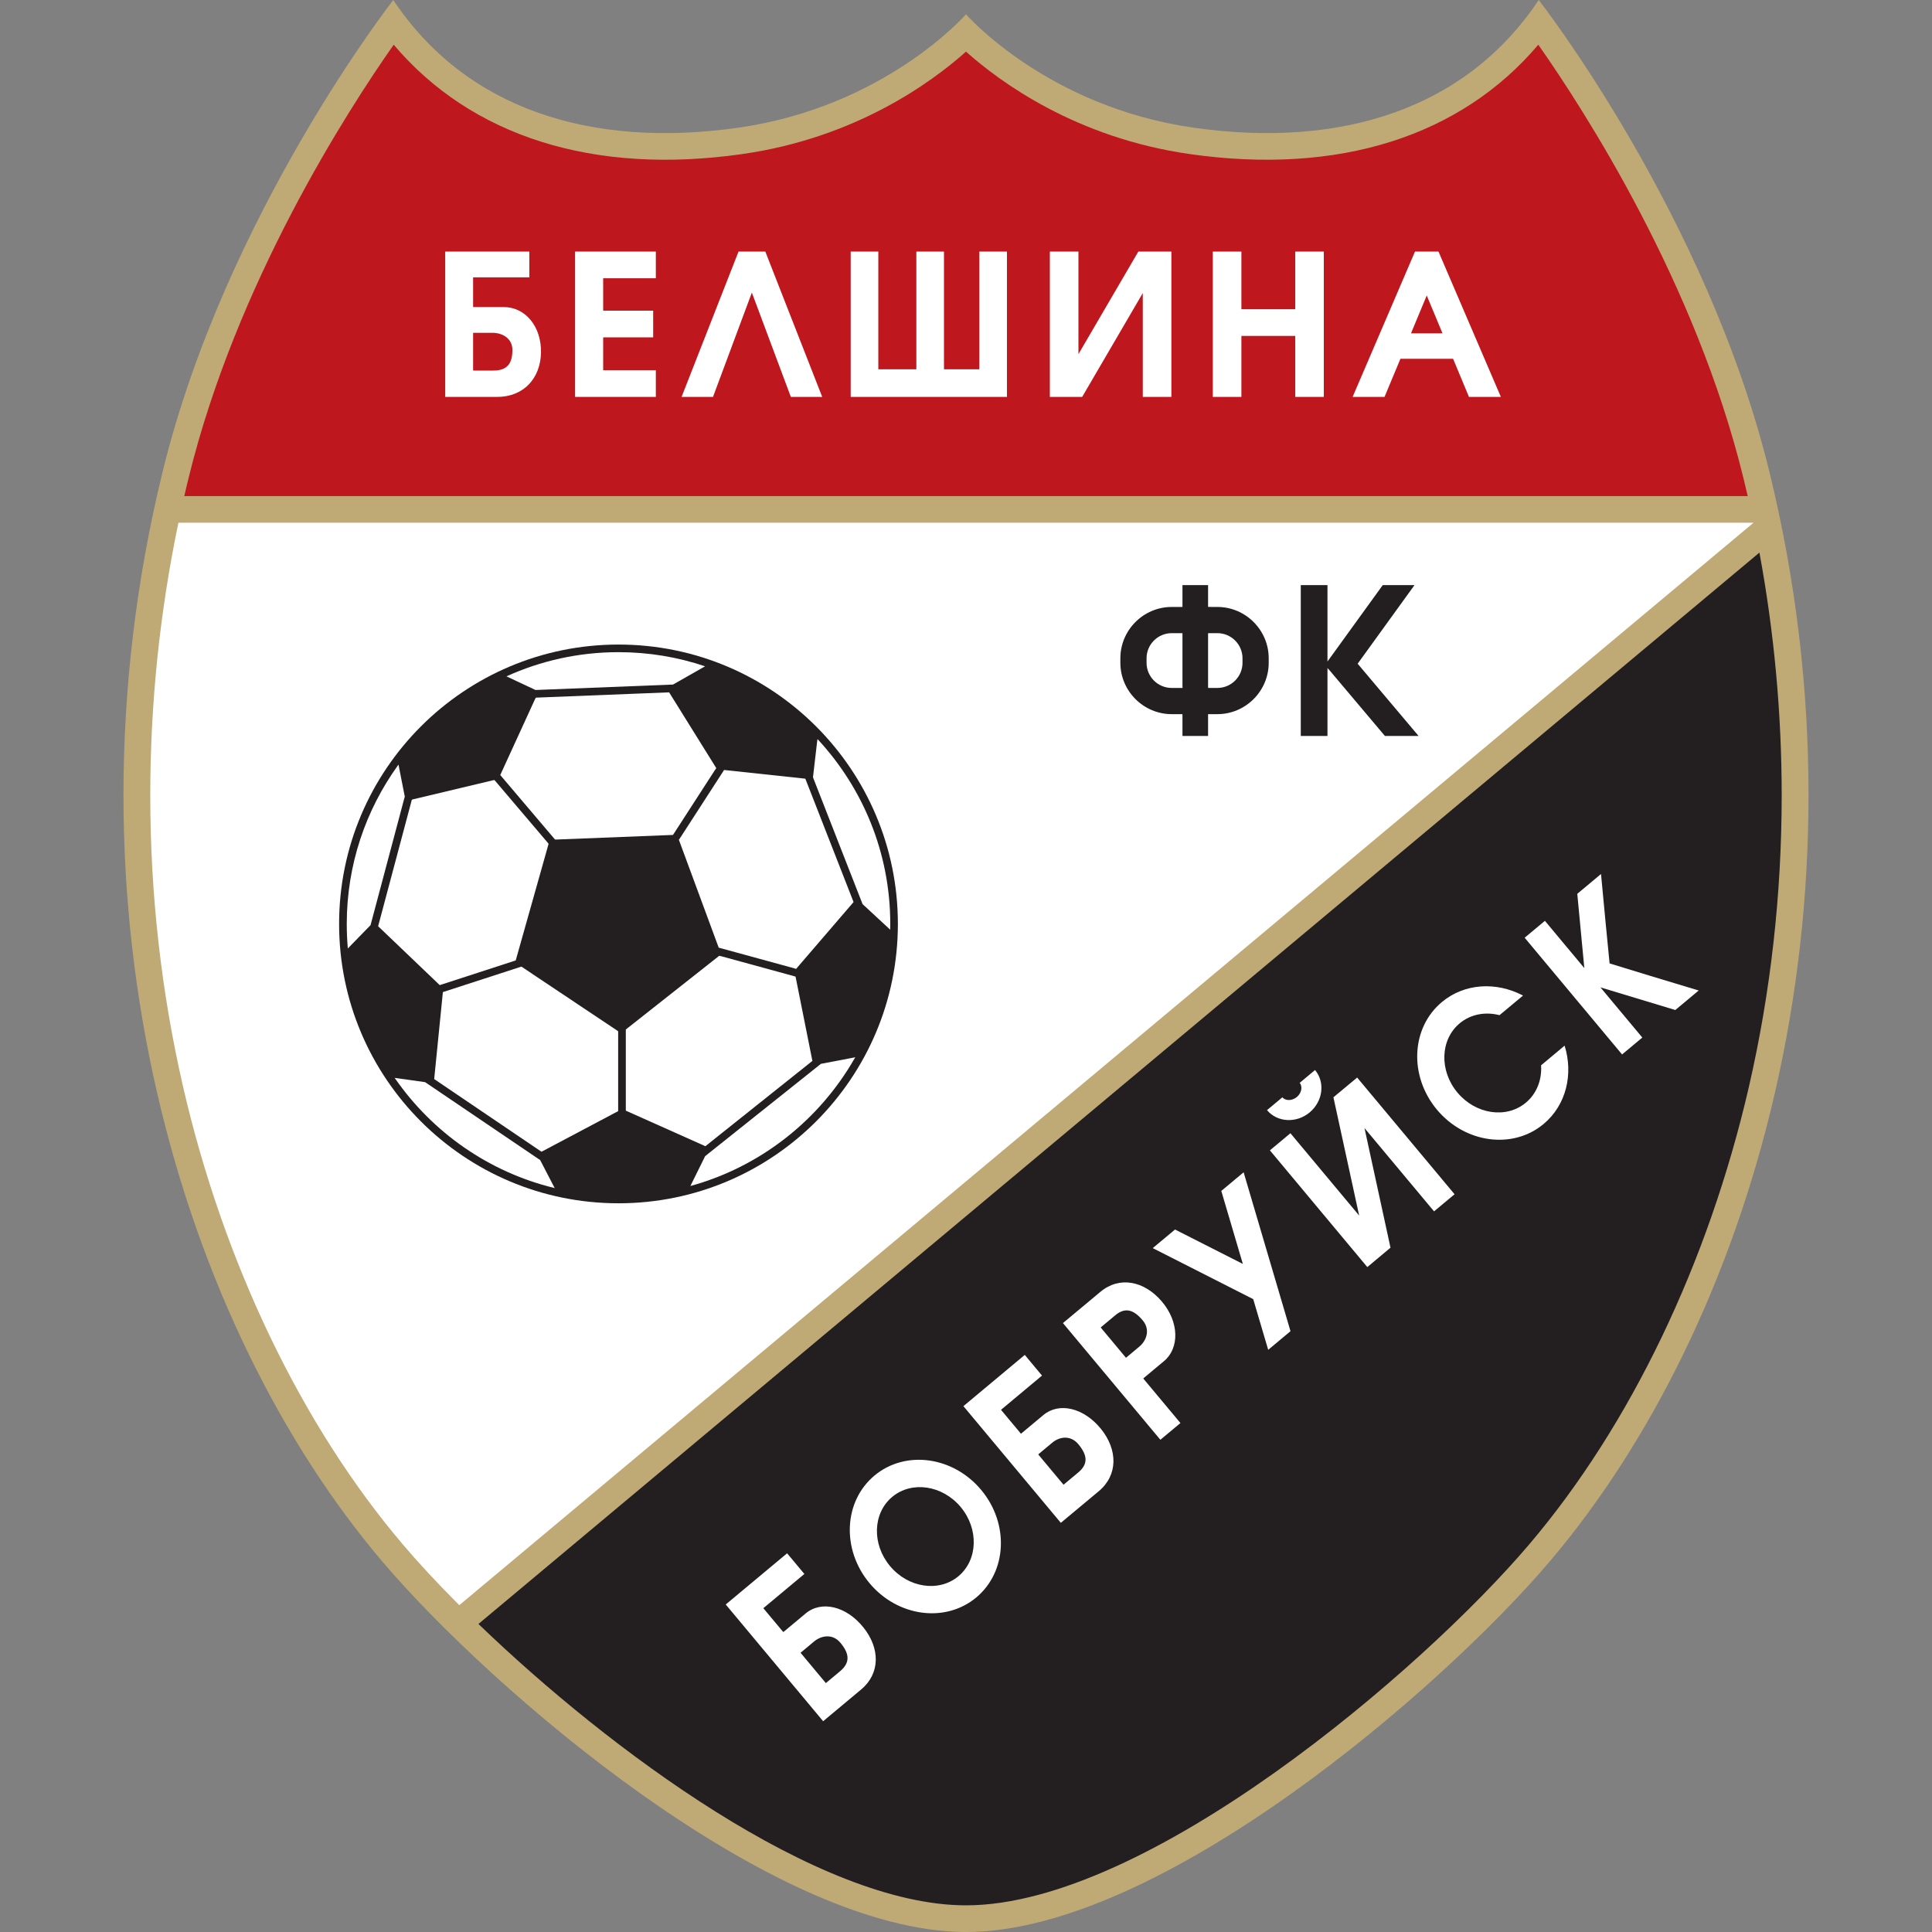
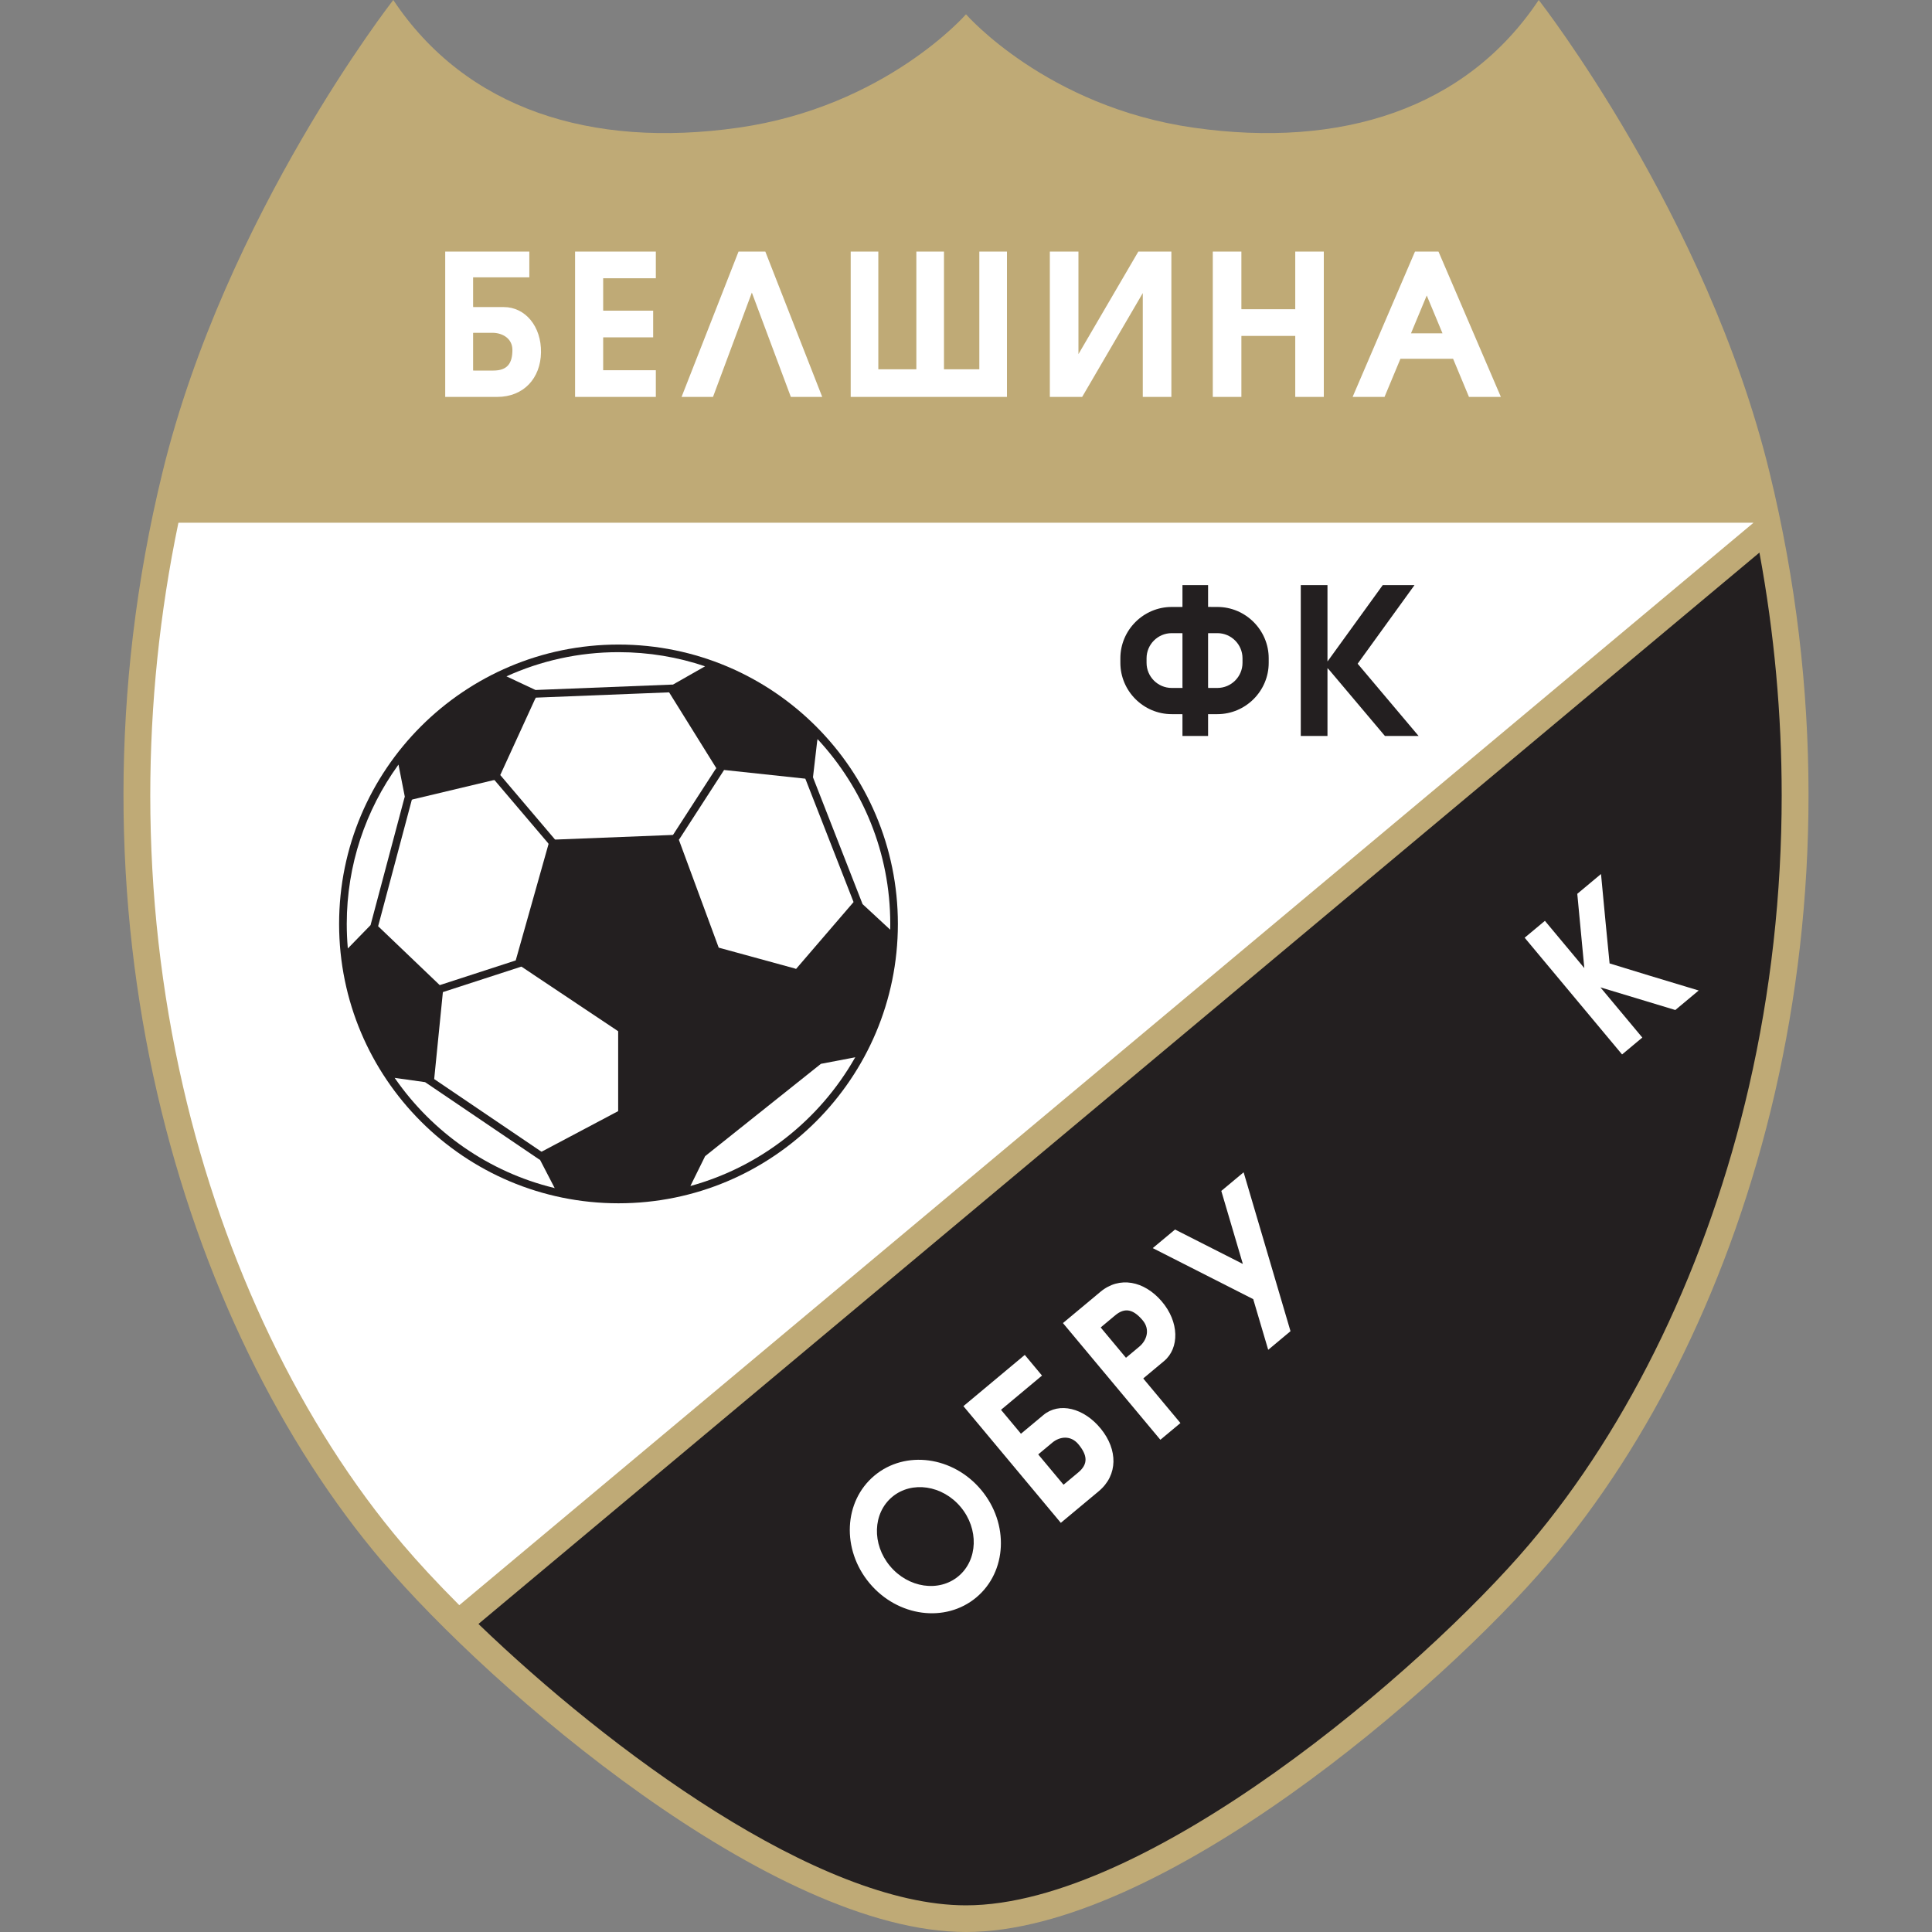
<svg xmlns="http://www.w3.org/2000/svg" width="50" height="50" viewBox="0 0 50 50" fill="none">
  <rect x="0" y="0" width="50" height="50" fill="#808080" stroke="none" />
  <path d="M25 50C30.016 50 37.289 43.725 40.098 40.421C45.294 34.308 48.57 23.56 45.791 12.207C44.161 5.549 39.822 0 39.822 0C37.941 2.824 34.706 3.847 30.893 3.305C27.082 2.762 25 0.37 25 0.37C25 0.37 22.918 2.762 19.106 3.305C15.294 3.847 12.059 2.824 10.178 0C10.178 0 5.839 5.549 4.209 12.207C1.43 23.56 4.707 34.308 9.902 40.421C12.711 43.725 19.984 50 25 50Z" fill="#BFAA76" />
  <path d="M12.383 42.029C15.762 45.283 21.184 49.31 25 49.31C29.689 49.31 36.805 43.229 39.572 39.973C42.192 36.891 44.212 32.683 45.262 28.124C45.828 25.666 46.11 23.131 46.11 20.585C46.11 18.49 45.919 16.387 45.536 14.313L45.535 14.3L12.407 42.007L12.383 42.029Z" fill="#231F20" />
  <path d="M11.859 41.514C11.306 40.96 10.823 40.438 10.428 39.973C7.808 36.891 5.787 32.682 4.738 28.123C4.172 25.665 3.889 23.131 3.889 20.585C3.889 18.226 4.132 15.857 4.617 13.53L4.658 13.528H45.364L45.379 13.53L11.886 41.542L11.859 41.514Z" fill="white" />
-   <path d="M4.769 12.841C4.804 12.684 4.842 12.528 4.88 12.372C6.118 7.314 8.996 2.856 10.189 1.157C12.2 3.532 15.359 4.536 19.204 3.988C22.151 3.569 24.121 2.121 25 1.336C25.879 2.121 27.849 3.569 30.796 3.988C34.641 4.536 37.8 3.532 39.811 1.157C41.004 2.856 43.882 7.314 45.12 12.372C45.158 12.527 45.195 12.683 45.231 12.839H4.802L4.769 12.841Z" fill="#BE171D" />
  <path d="M23.237 23.911C23.237 27.904 20 31.141 16.007 31.141C12.014 31.141 8.776 27.904 8.776 23.911C8.776 19.918 12.014 16.681 16.007 16.681C20 16.681 23.237 19.918 23.237 23.911Z" fill="#231F20" />
  <path d="M13.107 17.504C13.992 17.102 14.973 16.878 16.007 16.878C16.79 16.878 17.544 17.006 18.247 17.244L18.195 17.274L17.416 17.717L17.37 17.718L13.859 17.857L13.107 17.504Z" fill="white" />
  <path d="M32.127 8.712V10.272H31.387V6.511H32.127V7.987L32.129 8.003H33.505L33.521 8.004V6.511H34.26V10.272H33.521V8.693H32.129L32.127 8.712Z" fill="white" />
  <path d="M23.703 9.557C23.355 9.557 23.019 9.557 22.731 9.557C22.731 8.618 22.731 6.511 22.731 6.511H22.016V10.272H26.06V6.511H25.345C25.345 6.511 25.345 8.618 25.345 9.557C25.076 9.557 24.765 9.557 24.442 9.557H24.43C24.43 8.618 24.43 6.511 24.43 6.511H23.715V9.557H23.703Z" fill="white" />
  <path d="M15.612 8.73C16.204 8.73 16.904 8.73 16.904 8.73V8.04H15.612L15.61 8.019C15.61 7.731 15.61 7.451 15.61 7.201C16.215 7.201 16.973 7.201 16.973 7.201V6.511H14.883V10.272H16.973V9.581C16.973 9.581 16.215 9.581 15.61 9.581C15.61 9.326 15.61 9.04 15.61 8.745L15.612 8.73Z" fill="white" />
  <path d="M26.421 37.106L27.003 36.621C27.407 36.283 28.048 36.429 28.494 36.981C28.927 37.518 28.939 38.172 28.436 38.592L27.454 39.411L24.933 36.391L26.521 35.065L26.967 35.6C26.967 35.6 26.374 36.096 25.906 36.486C26.038 36.645 26.212 36.853 26.403 37.081L26.421 37.106ZM26.879 37.652C27.098 37.914 27.314 38.173 27.496 38.391L27.525 38.424L27.906 38.106C28.17 37.886 28.141 37.656 27.908 37.376C27.711 37.14 27.427 37.174 27.233 37.336L26.87 37.639L26.879 37.652Z" fill="white" />
  <path d="M30.54 36.836L30.03 37.261L27.509 34.241L28.478 33.433C28.973 33.019 29.61 33.151 30.061 33.674C30.524 34.211 30.525 34.891 30.126 35.224L29.601 35.662L29.588 35.676C29.943 36.101 30.289 36.515 30.55 36.829L30.54 36.836ZM29.14 35.139L29.485 34.851C29.676 34.692 29.772 34.41 29.575 34.173C29.341 33.894 29.122 33.823 28.862 34.04L28.487 34.353L28.501 34.373C28.688 34.597 28.904 34.857 29.13 35.127L29.14 35.139Z" fill="white" />
  <path d="M25.393 38.559C26.121 39.431 26.063 40.677 25.265 41.343C24.466 42.009 23.23 41.843 22.503 40.972C21.775 40.1 21.833 38.854 22.631 38.188C23.429 37.521 24.666 37.688 25.393 38.559ZM24.805 40.792C25.309 40.371 25.335 39.568 24.863 39.002C24.391 38.436 23.596 38.318 23.091 38.739C22.586 39.16 22.56 39.963 23.033 40.529C23.506 41.096 24.3 41.214 24.805 40.792Z" fill="white" />
-   <path d="M35.175 31.459L34.509 28.398L35.123 27.887L37.644 30.907L37.113 31.35L35.33 29.215L35.313 29.194L35.986 32.29L35.386 32.792L32.865 29.771L33.396 29.328L35.161 31.442L35.175 31.459ZM32.79 28.73C33.056 29.049 33.55 29.075 33.894 28.789C34.237 28.502 34.3 28.011 34.033 27.692L33.636 28.024C33.717 28.122 33.683 28.29 33.562 28.391C33.44 28.492 33.269 28.495 33.188 28.398L32.79 28.73Z" fill="white" />
  <path d="M43.357 26.139L41.419 25.553L42.503 26.852L41.979 27.289L39.458 24.268L39.982 23.831L41.002 25.054L40.82 23.132L41.434 22.619C41.5 23.321 41.613 24.517 41.656 24.933C42.063 25.061 43.263 25.424 43.962 25.634L43.357 26.139Z" fill="white" />
  <path d="M22.323 23.398L21.057 20.161L21.04 20.115L21.148 19.186L21.158 19.128C22.325 20.384 23.04 22.065 23.04 23.911C23.04 23.961 23.039 24.011 23.038 24.06L22.323 23.398Z" fill="white" />
-   <path d="M18.657 24.745L20.546 25.262L20.589 25.275L21.025 27.458L20.997 27.478L18.255 29.664L18.209 29.643L16.197 28.744L16.196 28.719V26.644L16.218 26.626L18.613 24.736L18.657 24.745Z" fill="white" />
  <path d="M17.867 30.694C19.684 30.195 21.208 28.985 22.122 27.382L22.136 27.362L21.245 27.532L21.194 27.573L18.249 29.921L17.867 30.694Z" fill="white" />
  <path d="M18.718 19.96L17.596 21.695L17.569 21.733L18.589 24.495L18.6 24.525L20.566 25.063L20.602 25.076L22.067 23.372L22.09 23.345L20.858 20.193L20.841 20.152L18.739 19.927L18.718 19.96Z" fill="white" />
  <path d="M11.239 27.904L11.46 25.693L11.463 25.675L13.48 25.02L13.496 25.017L15.971 26.67L15.998 26.689V28.743L15.996 28.757L14.016 29.806L13.978 29.783L11.238 27.927L11.239 27.904Z" fill="white" />
  <path d="M10.229 27.917C11.194 29.304 12.645 30.329 14.334 30.742L14.356 30.749L13.977 30.018L13.944 29.999L11.024 28.021L11.001 28.006L10.213 27.895L10.229 27.917Z" fill="white" />
  <path d="M9.596 23.919L10.461 20.669L10.476 20.617L10.313 19.788L10.299 19.807C9.465 20.963 8.974 22.381 8.974 23.911C8.974 24.118 8.983 24.323 9 24.526L9.002 24.546L9.591 23.941L9.596 23.919Z" fill="white" />
  <path d="M9.786 23.971L10.658 20.698L10.683 20.688L12.761 20.193L12.797 20.188L14.18 21.815L14.197 21.84L13.347 24.855L13.331 24.861L11.38 25.495L11.37 25.485L9.801 23.985L9.786 23.971Z" fill="white" />
  <path d="M14.364 21.727L12.956 20.069L12.946 20.059L13.844 18.099L13.868 18.055L17.315 17.918L17.331 17.941L18.538 19.88L18.5 19.933L17.432 21.585L17.416 21.608L14.399 21.727H14.364Z" fill="white" />
  <path d="M12.244 9.589C12.244 9.588 12.244 8.894 12.244 8.615L12.262 8.613H12.743C13.008 8.613 13.261 8.762 13.261 9.056C13.261 9.404 13.13 9.59 12.768 9.59H12.277L12.244 9.589ZM12.244 7.92C12.244 7.635 12.244 7.374 12.244 7.177C12.886 7.177 13.699 7.177 13.699 7.177V6.511H11.522V10.272H12.868C13.557 10.272 13.989 9.784 14.001 9.125C14.013 8.447 13.594 7.947 13.039 7.947H12.246L12.244 7.92Z" fill="white" />
  <path d="M20.475 10.272H21.279L19.812 6.525L19.807 6.511H19.113L17.639 10.272L17.649 10.272H18.452L18.455 10.265L19.452 7.588L19.458 7.572L20.467 10.272L20.475 10.272Z" fill="white" />
  <path d="M28.028 10.235L29.565 7.602L29.575 7.584V10.272H30.315V6.511H29.46L29.444 6.538L27.927 9.136L27.91 9.164V6.511H27.17V10.272H28.006L28.028 10.235Z" fill="white" />
  <path d="M37.331 8.626H36.517L36.522 8.613L36.914 7.671L36.924 7.647L37.327 8.615L37.331 8.626ZM38.015 10.272H38.841L38.832 10.248L37.235 6.527L37.227 6.511H36.62L36.615 6.522L35.012 10.257L35.006 10.272H35.832L35.837 10.259L36.239 9.295L36.243 9.285H37.605L37.608 9.29L38.01 10.256L38.015 10.272Z" fill="white" />
  <path d="M30.601 18.482H30.323C29.593 18.482 28.995 17.884 28.995 17.154V17.036C28.995 16.306 29.593 15.708 30.323 15.708H30.586L30.602 15.707V15.143H31.265V15.707L31.506 15.708C32.236 15.708 32.834 16.306 32.834 17.036V17.154C32.834 17.884 32.236 18.482 31.506 18.482H31.264L31.265 18.512V19.047H30.602V18.524L30.601 18.482ZM31.267 17.804H31.506C31.864 17.804 32.156 17.512 32.156 17.154V17.036C32.156 16.678 31.864 16.386 31.506 16.386H31.292L31.265 16.388V17.772L31.267 17.804ZM30.602 17.763V16.388L30.58 16.386H30.323C29.965 16.386 29.673 16.678 29.673 17.036V17.154C29.673 17.512 29.965 17.804 30.323 17.804H30.604L30.602 17.763Z" fill="#231F20" />
  <path d="M36.683 19.011C36.3 18.557 35.49 17.597 35.136 17.177C35.456 16.734 36.217 15.682 36.607 15.143L36.579 15.143H35.811L35.785 15.143L34.389 17.073L34.355 17.119V15.143H33.664V19.047H34.355V17.291L34.397 17.334L35.814 19.014L35.842 19.047H36.714L36.683 19.011Z" fill="#231F20" />
-   <path d="M21.373 43.558C21.183 43.33 20.951 43.053 20.718 42.773L20.737 42.758L21.065 42.484C21.264 42.318 21.554 42.279 21.75 42.515C21.984 42.795 22.01 43.027 21.739 43.253L21.401 43.535L21.373 43.558ZM20.248 42.21C20.059 41.983 19.887 41.777 19.755 41.62C20.224 41.229 20.817 40.734 20.817 40.734L20.37 40.199L18.782 41.524L21.303 44.545L22.285 43.725C22.788 43.306 22.776 42.652 22.343 42.115C21.897 41.562 21.257 41.417 20.852 41.755L20.274 42.237L20.248 42.21Z" fill="white" />
  <path d="M33.398 34.451L32.185 30.339L31.607 30.821L32.16 32.694L32.164 32.71L30.41 31.82L29.833 32.301L32.434 33.622L32.439 33.641L32.821 34.933L33.398 34.451Z" fill="white" />
-   <path d="M39.883 27.57C39.907 27.94 39.774 28.3 39.489 28.537C38.985 28.959 38.19 28.841 37.717 28.274C37.245 27.708 37.271 26.905 37.776 26.484C38.06 26.246 38.438 26.18 38.797 26.27L38.809 26.271L39.416 25.765L39.407 25.761C38.723 25.403 37.901 25.444 37.316 25.933C36.517 26.599 36.46 27.846 37.187 28.717C37.914 29.588 39.151 29.755 39.949 29.088C40.535 28.599 40.722 27.797 40.492 27.061L39.883 27.57Z" fill="white" />
</svg>